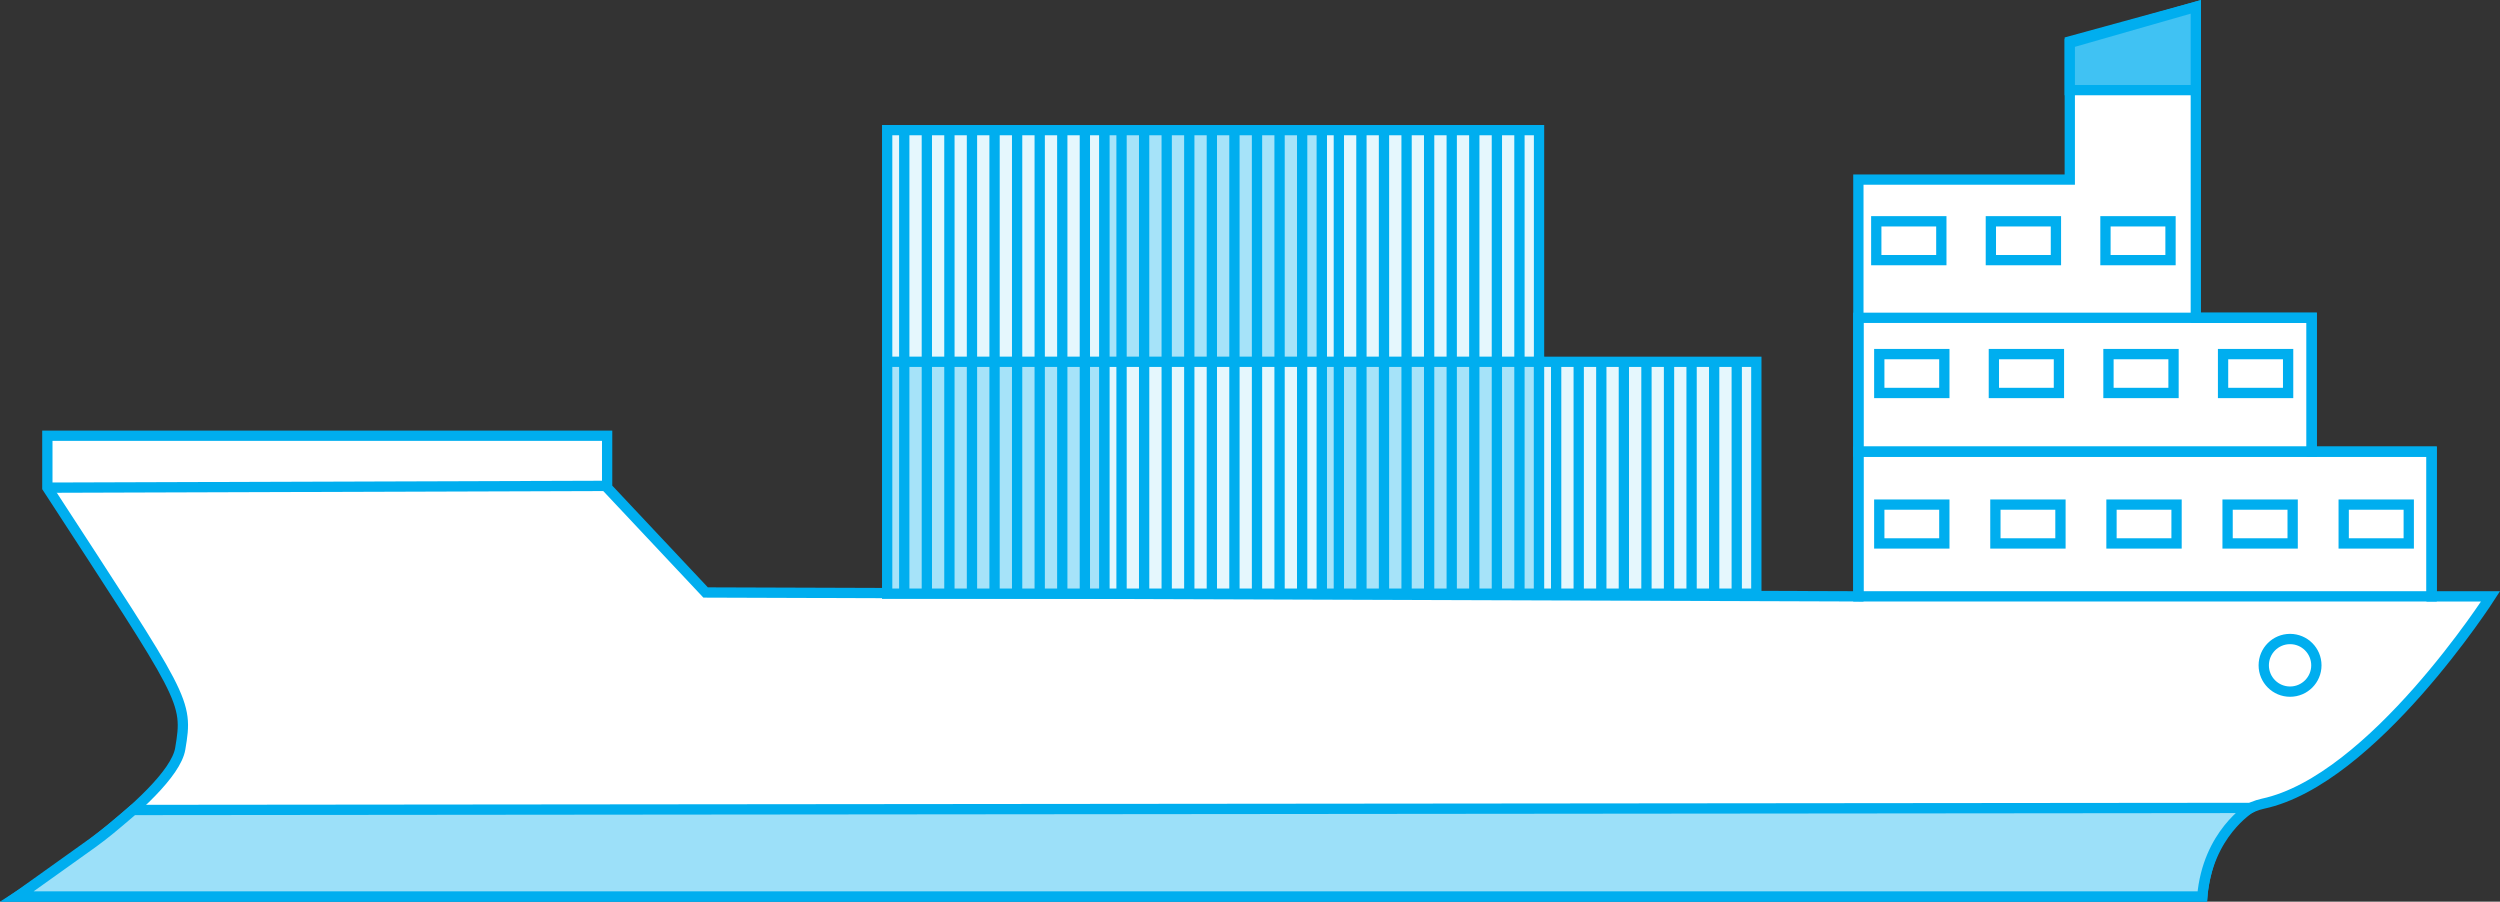
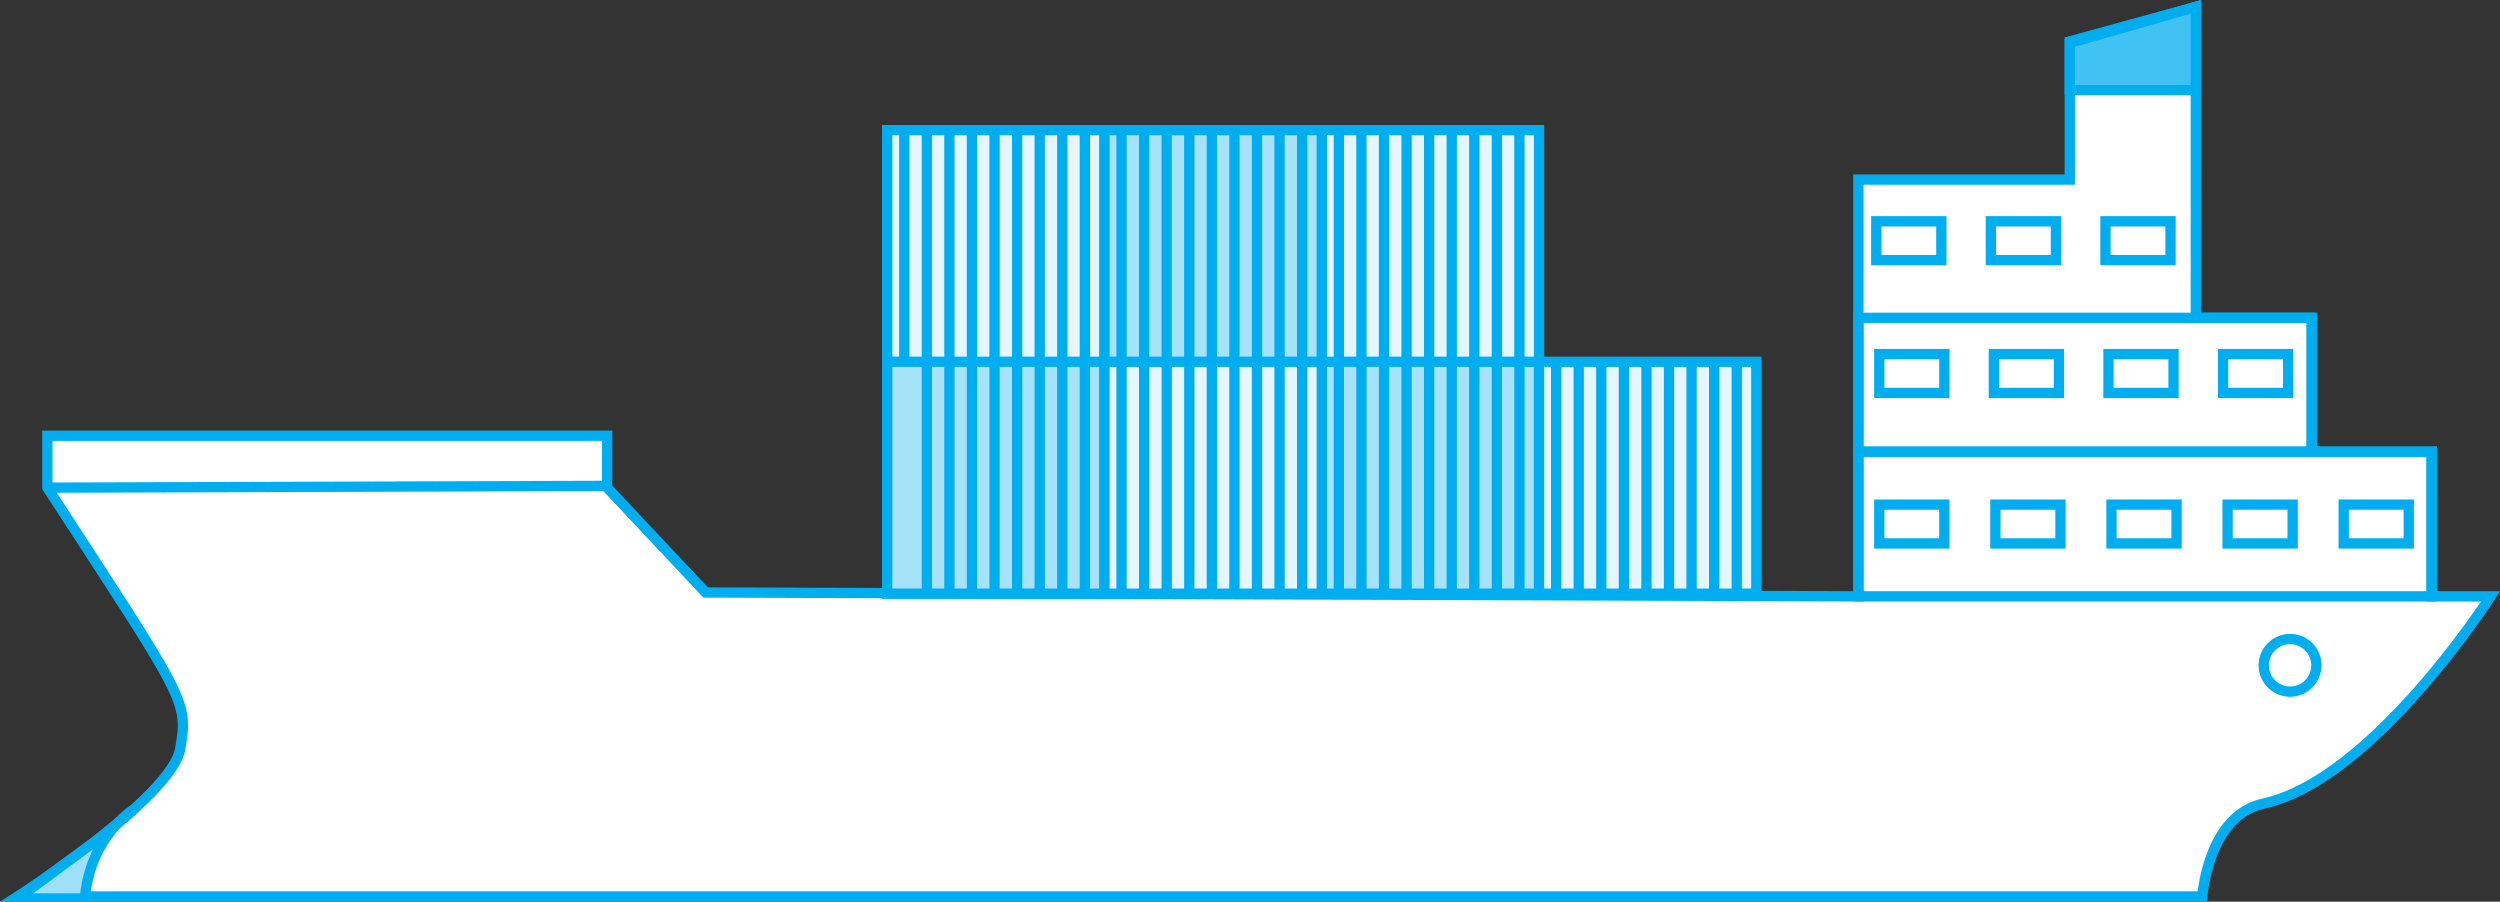
<svg xmlns="http://www.w3.org/2000/svg" viewBox="0 0 1214.26 437.94">
  <rect x="0" y="0" width="1214.26" height="437.94" fill="#333333" stroke="none" />
  <defs>
    <style>.cls-1{fill:#fff;}.cls-1,.cls-2,.cls-3,.cls-4,.cls-5,.cls-6{stroke:#00aeef;stroke-miterlimit:10;stroke-width:5px;}.cls-2{fill:#40c2f3;}.cls-3{fill:none;}.cls-4{fill:#9ce0f9;}.cls-5{fill:#e5f7fd;}.cls-6{fill:#a6e3f9;}</style>
  </defs>
  <title>Boat</title>
  <g id="Calque_2" data-name="Calque 2">
    <g id="Calque_1-2" data-name="Calque 1">
      <g id="Bateau">
        <path class="cls-1" d="M8.54,435.44s75-48.05,79-71.75S90.17,340.21,23,236.86V211.63H294.89v25.23l47.83,50.91,559.9,1.88V87.24H1005.3V20.1l61.22-16.78V154.38h56.28v65h58.25v70.27h28.64S1152.42,379,1099.1,390.36c-26.8,6-29.44,45.08-29.44,45.08Z" />
        <polygon class="cls-2" points="1066.52 43.77 1005.3 43.77 1005.3 20.86 1066.52 3.32 1066.52 43.77" />
        <rect class="cls-3" x="902.62" y="219.38" width="278.43" height="70.27" />
        <rect class="cls-3" x="902.62" y="154.36" width="220.18" height="65.02" />
        <line class="cls-3" x1="294.89" y1="235.99" x2="23.02" y2="236.86" />
-         <path class="cls-4" d="M64.65,393.41l1028.43-1s-20.86,12.57-23.42,43H8.54C51.12,404.85,45.05,410.19,64.65,393.41Z" />
+         <path class="cls-4" d="M64.65,393.41s-20.86,12.57-23.42,43H8.54C51.12,404.85,45.05,410.19,64.65,393.41Z" />
        <rect class="cls-5" x="430.89" y="63.2" width="105.54" height="112.64" transform="translate(967.33 239.05) rotate(-180)" />
        <line class="cls-3" x1="526.92" y1="63.2" x2="526.92" y2="175.85" />
        <line class="cls-3" x1="515.95" y1="63.2" x2="515.95" y2="175.85" />
        <line class="cls-3" x1="504.99" y1="63.2" x2="504.99" y2="175.85" />
        <line class="cls-3" x1="494.02" y1="63.2" x2="494.02" y2="175.85" />
        <line class="cls-3" x1="483.06" y1="63.2" x2="483.06" y2="175.85" />
        <line class="cls-3" x1="472.09" y1="63.2" x2="472.09" y2="175.85" />
        <line class="cls-3" x1="461.13" y1="63.2" x2="461.13" y2="175.85" />
        <line class="cls-3" x1="450.17" y1="63.2" x2="450.17" y2="175.85" />
        <line class="cls-3" x1="439.2" y1="64.03" x2="439.2" y2="176.67" />
        <rect class="cls-5" x="641.98" y="63.2" width="105.54" height="112.64" transform="translate(1389.5 239.05) rotate(-180)" />
        <line class="cls-3" x1="738" y1="63.2" x2="738" y2="175.85" />
        <line class="cls-3" x1="727.04" y1="63.2" x2="727.04" y2="175.85" />
        <line class="cls-3" x1="716.07" y1="63.2" x2="716.07" y2="175.85" />
        <line class="cls-3" x1="705.11" y1="63.2" x2="705.11" y2="175.85" />
        <line class="cls-3" x1="694.14" y1="63.2" x2="694.14" y2="175.85" />
        <line class="cls-3" x1="683.18" y1="63.2" x2="683.18" y2="175.85" />
        <line class="cls-3" x1="672.21" y1="63.2" x2="672.21" y2="175.85" />
        <line class="cls-3" x1="661.25" y1="63.2" x2="661.25" y2="175.85" />
        <line class="cls-3" x1="650.29" y1="64.03" x2="650.29" y2="176.67" />
        <rect class="cls-6" x="430.89" y="175.73" width="105.54" height="112.64" transform="translate(967.33 464.1) rotate(-180)" />
        <line class="cls-3" x1="526.92" y1="175.73" x2="526.92" y2="288.37" />
        <line class="cls-3" x1="515.95" y1="175.73" x2="515.95" y2="288.37" />
        <line class="cls-3" x1="504.99" y1="175.73" x2="504.99" y2="288.37" />
        <line class="cls-3" x1="494.02" y1="175.73" x2="494.02" y2="288.37" />
        <line class="cls-3" x1="483.06" y1="175.73" x2="483.06" y2="288.37" />
        <line class="cls-3" x1="472.09" y1="175.73" x2="472.09" y2="288.37" />
        <line class="cls-3" x1="461.13" y1="175.73" x2="461.13" y2="288.37" />
        <line class="cls-3" x1="450.17" y1="175.73" x2="450.17" y2="288.37" />
-         <line class="cls-3" x1="439.2" y1="176.55" x2="439.2" y2="289.19" />
        <rect class="cls-6" x="641.98" y="175.73" width="105.54" height="112.64" transform="translate(1389.5 464.1) rotate(-180)" />
        <line class="cls-3" x1="738" y1="175.73" x2="738" y2="288.37" />
        <line class="cls-3" x1="727.04" y1="175.73" x2="727.04" y2="288.37" />
        <line class="cls-3" x1="716.07" y1="175.73" x2="716.07" y2="288.37" />
        <line class="cls-3" x1="705.11" y1="175.73" x2="705.11" y2="288.37" />
        <line class="cls-3" x1="694.14" y1="175.73" x2="694.14" y2="288.37" />
        <line class="cls-3" x1="683.18" y1="175.73" x2="683.18" y2="288.37" />
        <line class="cls-3" x1="672.21" y1="175.73" x2="672.21" y2="288.37" />
        <line class="cls-3" x1="661.25" y1="175.73" x2="661.25" y2="288.37" />
        <line class="cls-3" x1="650.29" y1="176.55" x2="650.29" y2="289.19" />
        <rect class="cls-6" x="536.44" y="63.2" width="105.54" height="112.64" transform="translate(1178.42 239.05) rotate(-180)" />
        <line class="cls-3" x1="632.46" y1="63.2" x2="632.46" y2="175.85" />
        <line class="cls-3" x1="621.49" y1="63.2" x2="621.49" y2="175.85" />
        <line class="cls-3" x1="610.53" y1="63.2" x2="610.53" y2="175.85" />
        <line class="cls-3" x1="599.57" y1="63.2" x2="599.57" y2="175.85" />
        <line class="cls-3" x1="588.6" y1="63.2" x2="588.6" y2="175.85" />
        <line class="cls-3" x1="577.64" y1="63.2" x2="577.64" y2="175.85" />
        <line class="cls-3" x1="566.67" y1="63.2" x2="566.67" y2="175.85" />
        <line class="cls-3" x1="555.71" y1="63.2" x2="555.71" y2="175.85" />
        <line class="cls-3" x1="544.74" y1="64.03" x2="544.74" y2="176.67" />
        <rect class="cls-5" x="536.44" y="175.73" width="105.54" height="112.64" transform="translate(1178.42 464.1) rotate(-180)" />
        <line class="cls-3" x1="632.46" y1="175.73" x2="632.46" y2="288.37" />
        <line class="cls-3" x1="621.49" y1="175.73" x2="621.49" y2="288.37" />
        <line class="cls-3" x1="610.53" y1="175.73" x2="610.53" y2="288.37" />
        <line class="cls-3" x1="599.57" y1="175.73" x2="599.57" y2="288.37" />
        <line class="cls-3" x1="588.6" y1="175.73" x2="588.6" y2="288.37" />
        <line class="cls-3" x1="577.64" y1="175.73" x2="577.64" y2="288.37" />
        <line class="cls-3" x1="566.67" y1="175.73" x2="566.67" y2="288.37" />
        <line class="cls-3" x1="555.71" y1="175.73" x2="555.71" y2="288.37" />
        <line class="cls-3" x1="544.74" y1="176.55" x2="544.74" y2="289.19" />
        <rect class="cls-5" x="747.52" y="175.73" width="105.54" height="112.64" transform="translate(1600.58 464.1) rotate(-180)" />
        <line class="cls-3" x1="843.54" y1="175.73" x2="843.54" y2="288.37" />
        <line class="cls-3" x1="832.58" y1="175.73" x2="832.58" y2="288.37" />
        <line class="cls-3" x1="821.61" y1="175.73" x2="821.61" y2="288.37" />
        <line class="cls-3" x1="810.65" y1="175.73" x2="810.65" y2="288.37" />
        <line class="cls-3" x1="799.69" y1="175.73" x2="799.69" y2="288.37" />
        <line class="cls-3" x1="788.72" y1="175.73" x2="788.72" y2="288.37" />
        <line class="cls-3" x1="777.76" y1="175.73" x2="777.76" y2="288.37" />
        <line class="cls-3" x1="766.79" y1="175.73" x2="766.79" y2="288.37" />
        <line class="cls-3" x1="755.83" y1="176.55" x2="755.83" y2="289.19" />
        <circle class="cls-3" cx="1112.29" cy="323.15" r="12.78" />
        <rect class="cls-3" x="1138.34" y="245.08" width="31.6" height="18.87" transform="translate(2308.28 509.03) rotate(-180)" />
        <rect class="cls-3" x="1081.95" y="245.08" width="31.6" height="18.87" transform="translate(2195.5 509.03) rotate(-180)" />
        <rect class="cls-3" x="1025.56" y="245.08" width="31.6" height="18.87" transform="translate(2082.72 509.03) rotate(-180)" />
        <rect class="cls-3" x="969.17" y="245.08" width="31.6" height="18.87" transform="translate(1969.94 509.03) rotate(-180)" />
        <rect class="cls-3" x="912.78" y="245.08" width="31.6" height="18.87" transform="translate(1857.15 509.03) rotate(-180)" />
        <rect class="cls-3" x="1024.1" y="171.98" width="31.6" height="18.87" transform="translate(2079.79 362.84) rotate(-180)" />
        <rect class="cls-3" x="1079.76" y="171.98" width="31.6" height="18.87" transform="translate(2191.11 362.84) rotate(-180)" />
        <rect class="cls-3" x="968.44" y="171.98" width="31.6" height="18.87" transform="translate(1968.47 362.84) rotate(-180)" />
        <rect class="cls-3" x="912.78" y="171.98" width="31.6" height="18.87" transform="translate(1857.15 362.84) rotate(-180)" />
        <rect class="cls-3" x="1022.64" y="107.47" width="31.6" height="18.87" transform="translate(2076.87 233.82) rotate(-180)" />
        <rect class="cls-3" x="966.98" y="107.47" width="31.6" height="18.87" transform="translate(1965.55 233.82) rotate(-180)" />
        <rect class="cls-3" x="911.32" y="107.47" width="31.6" height="18.87" transform="translate(1854.23 233.82) rotate(-180)" />
      </g>
    </g>
  </g>
</svg>